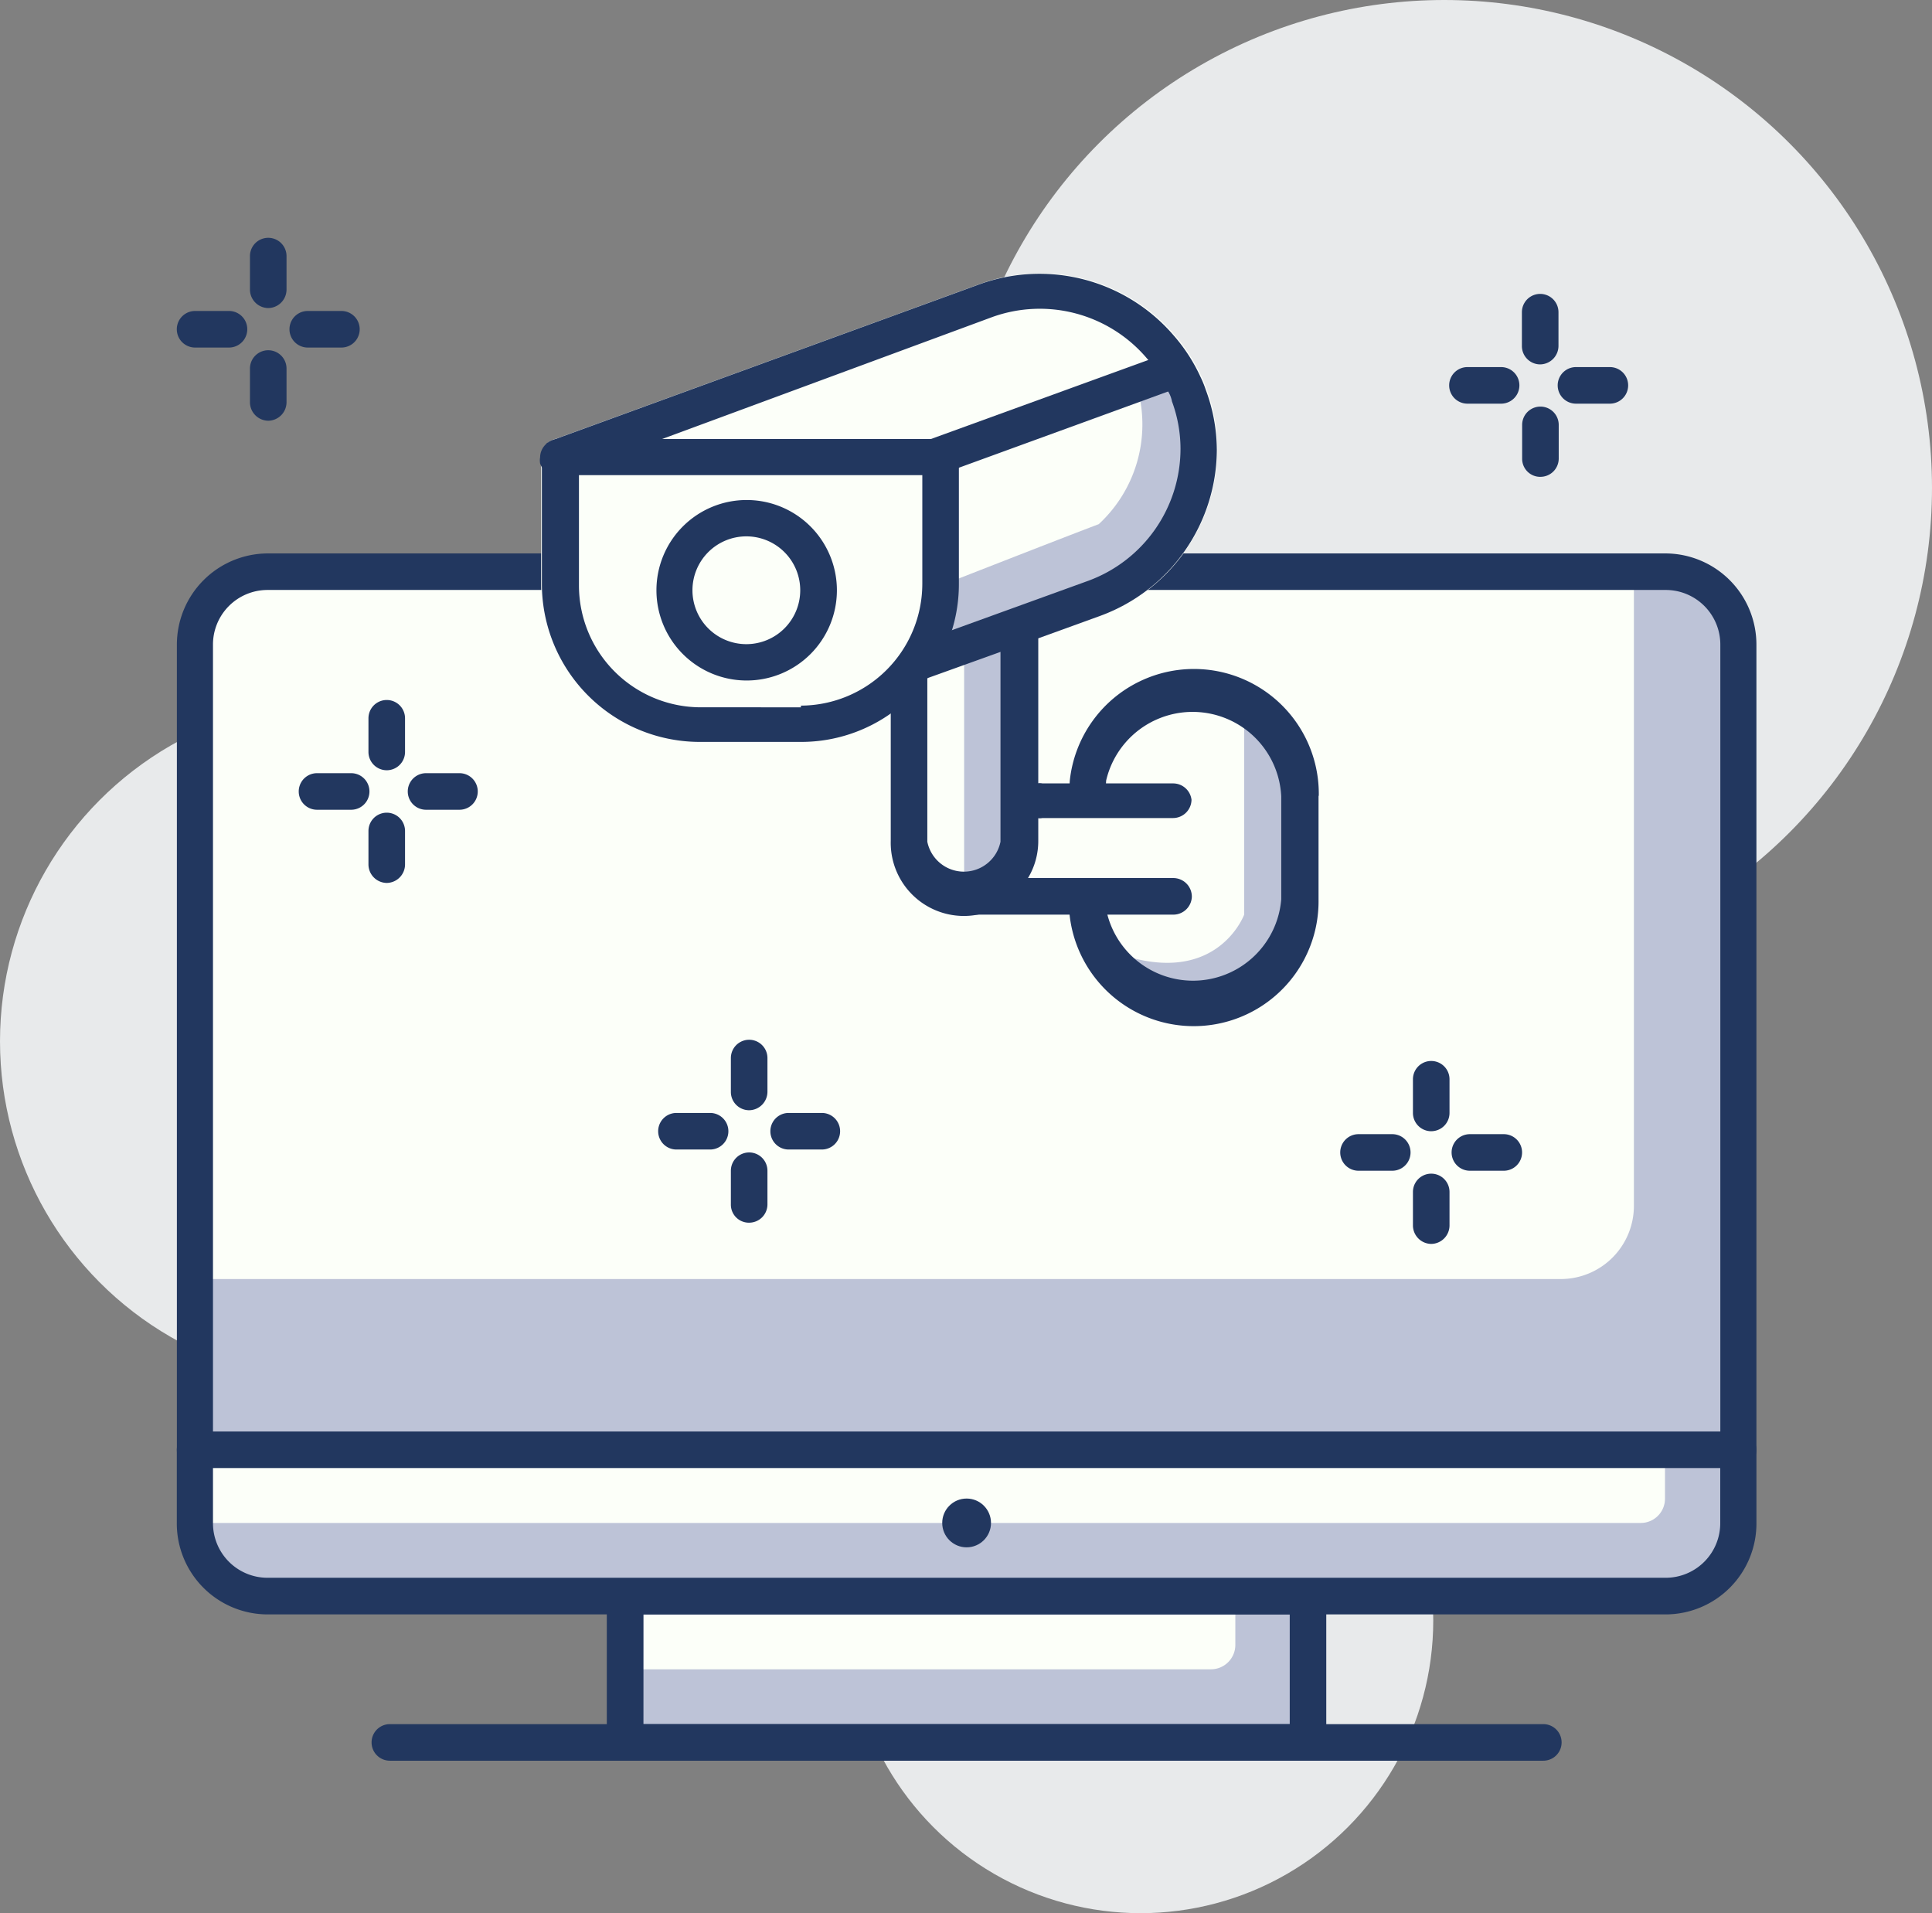
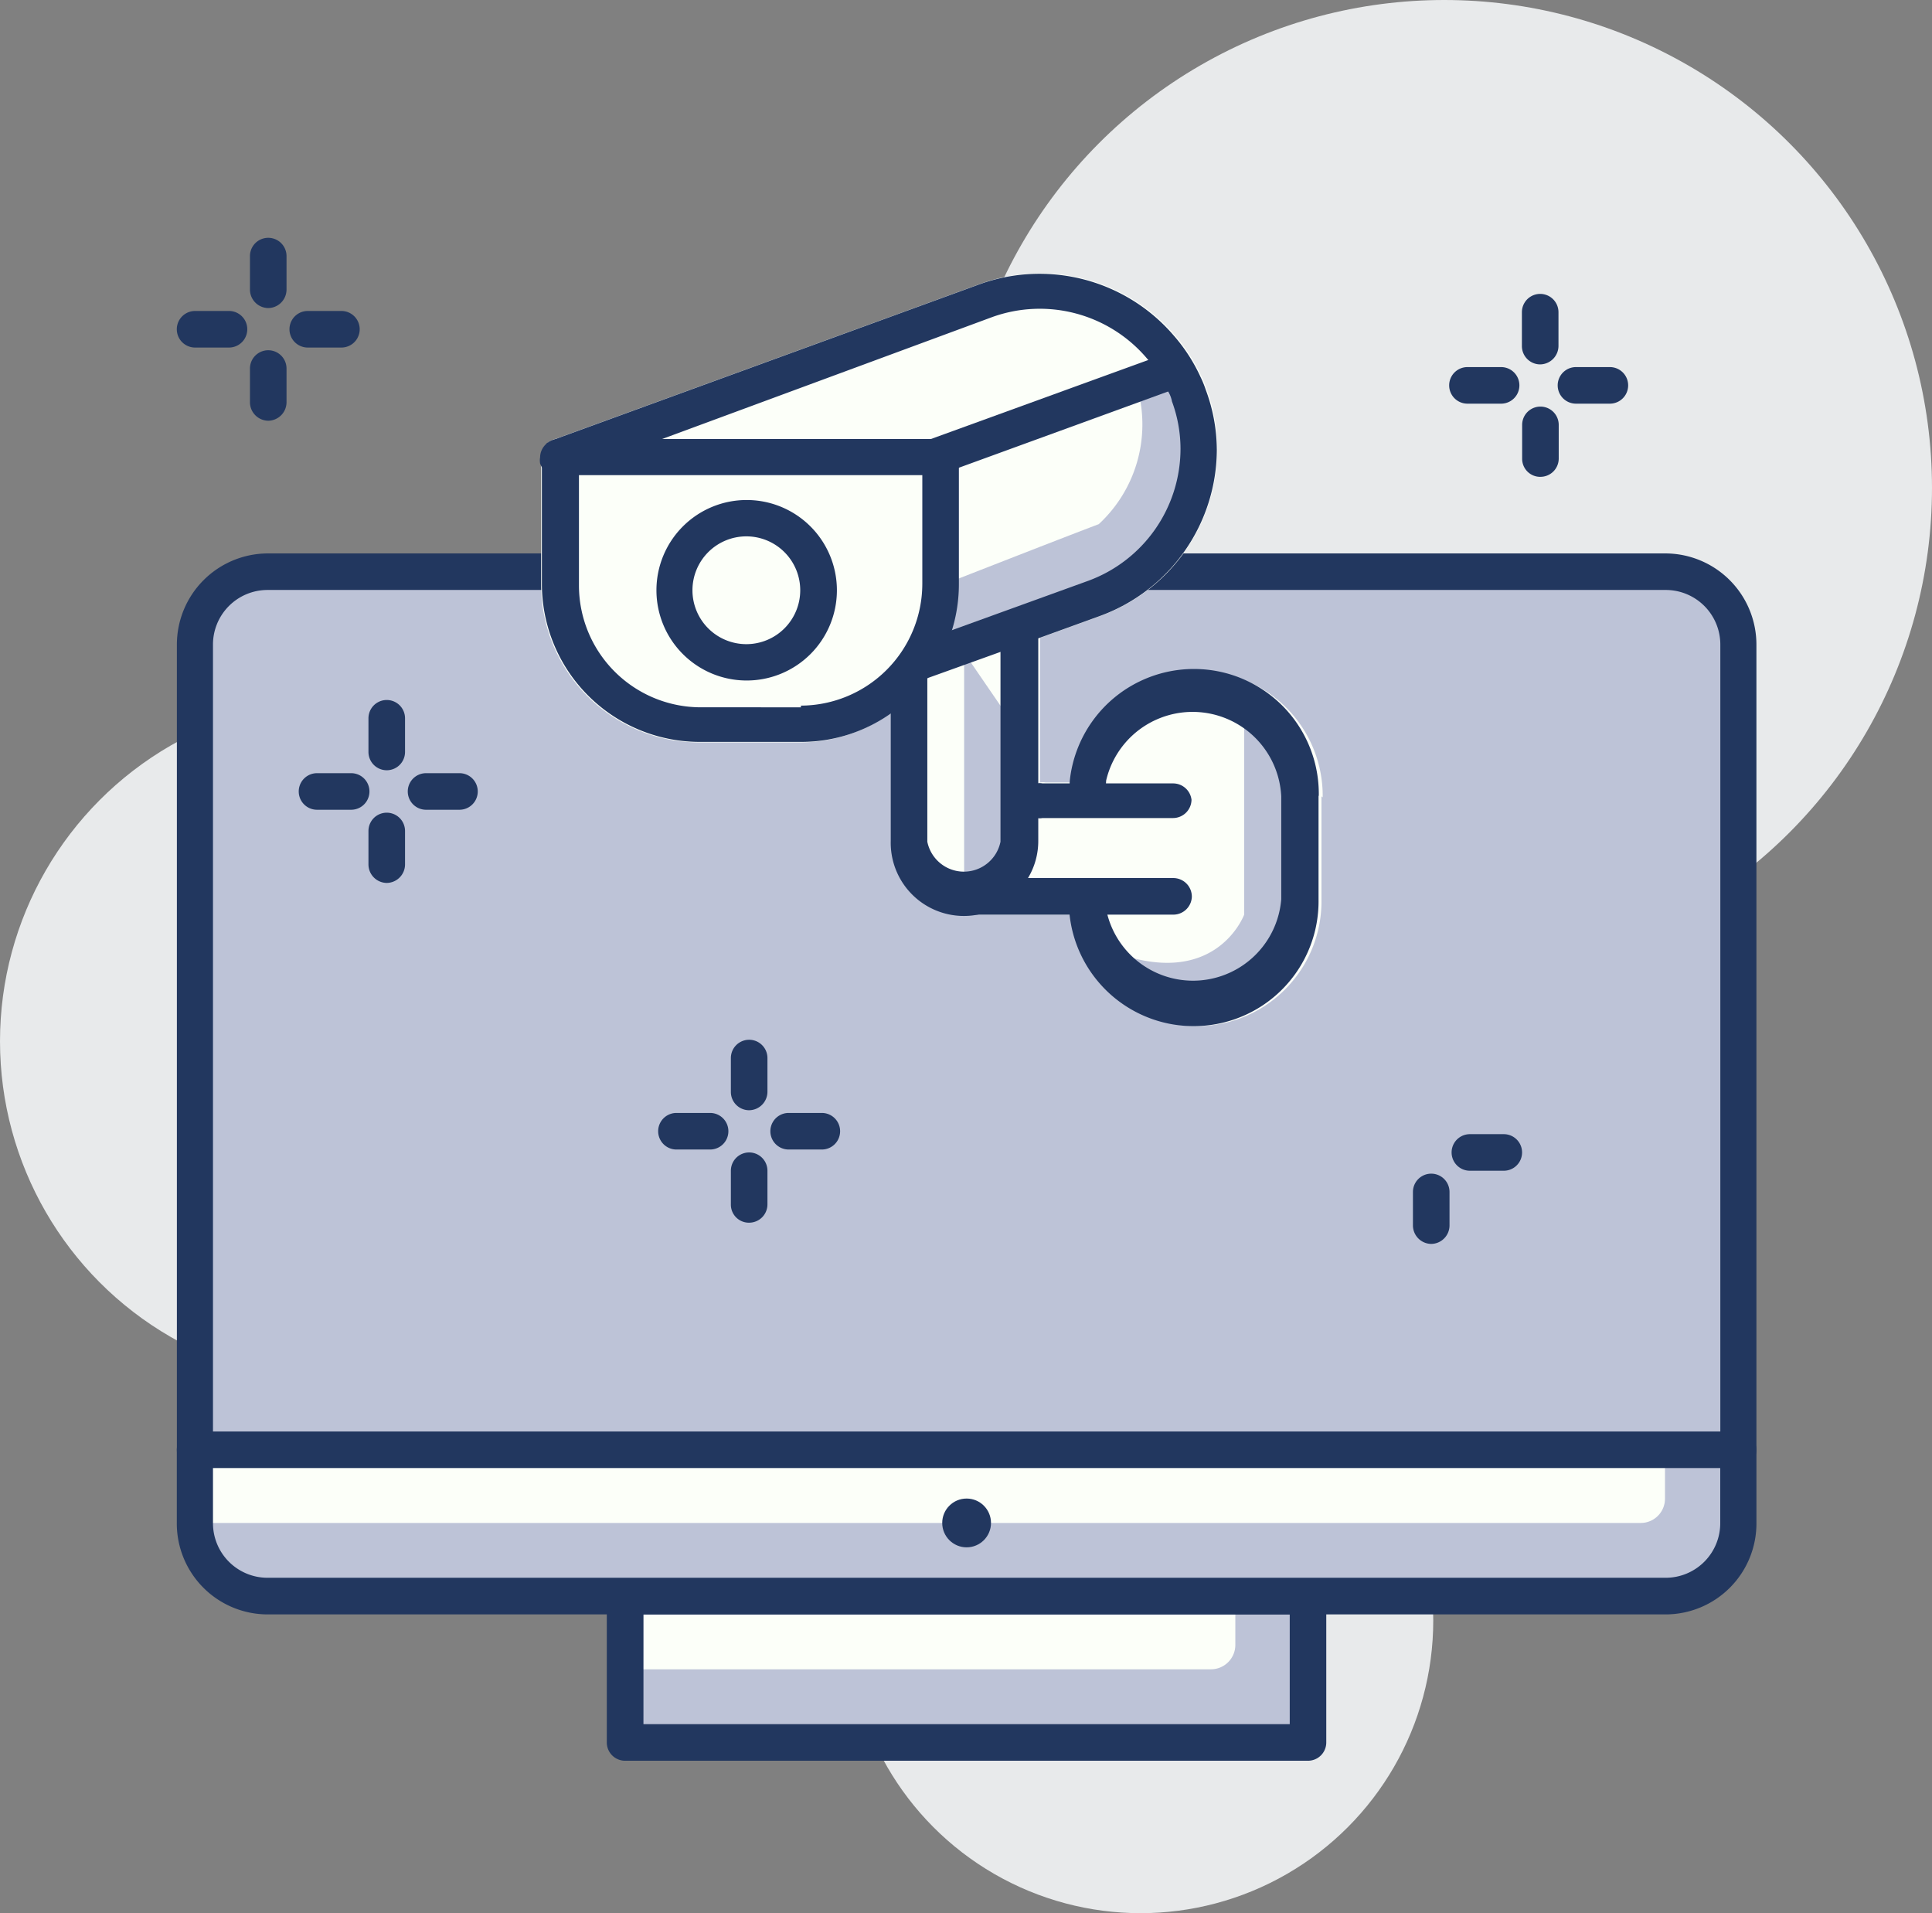
<svg xmlns="http://www.w3.org/2000/svg" width="101" height="100" viewBox="0 0 101 100">
  <rect x="0" y="0" width="101" height="100" fill="#808080" stroke="none" />
  <defs>
    <style>.a{fill:#22375f;}.b{fill:#e8eaeb;}.c{fill:#bdc3d7;}.d{fill:#fcfff9;}</style>
  </defs>
  <path class="a" d="M9.978,14.662H8.206a.956.956,0,1,1,0-1.912H9.978a.956.956,0,1,1,0,1.912Z" transform="translate(1.993 3.504)" />
  <path class="a" d="M14.585,14.662H12.826a.956.956,0,0,1,0-1.912h1.759a.956.956,0,1,1,0,1.912Z" transform="translate(3.263 3.504)" />
  <path class="a" d="M11.206,18.044a.969.969,0,0,1-.956-.956V15.316a.956.956,0,0,1,1.912,0v1.772A.969.969,0,0,1,11.206,18.044Z" transform="translate(2.817 3.947)" />
  <path class="a" d="M11.206,13.422a.969.969,0,0,1-.956-.956V10.706a.956.956,0,1,1,1.912,0v1.759A.969.969,0,0,1,11.206,13.422Z" transform="translate(2.817 2.68)" />
  <ellipse class="b" cx="17.848" cy="17.848" rx="17.848" ry="17.848" transform="translate(0 36.576)" />
  <ellipse class="b" cx="15.298" cy="15.298" rx="15.298" ry="15.298" transform="translate(44.331 69.403)" />
  <circle class="b" cx="25.5" cy="25.5" r="25.5" transform="translate(50)" />
  <path class="c" d="M11.781,23.44h73.1a3.8,3.8,0,0,1,3.781,3.825v42.07H8V27.265a3.8,3.8,0,0,1,3.781-3.825Z" transform="translate(2.199 6.443)" />
-   <path class="d" d="M11.825,23.44H83.217V56.586a3.825,3.825,0,0,1-3.825,3.825H8V27.265a3.825,3.825,0,0,1,3.825-3.825Z" transform="translate(2.199 6.443)" />
  <path class="a" d="M88.883,70.5H8.2a.951.951,0,0,1-.946-.956V27.471a4.767,4.767,0,0,1,4.728-4.781H85.1a4.767,4.767,0,0,1,4.728,4.781v42.07a.951.951,0,0,1-.946.956ZM9.141,68.585h78.8V27.471A2.853,2.853,0,0,0,85.1,24.6H11.978a2.853,2.853,0,0,0-2.837,2.868Z" transform="translate(1.993 6.237)" />
  <rect class="c" width="35.696" height="7.649" transform="translate(32.684 83.427)" />
  <path class="d" d="M26,65.44H57.871v2.55A1.275,1.275,0,0,1,56.6,69.265H26Z" transform="translate(6.709 17.987)" />
  <path class="a" d="M61.9,74.251h-35.7a.956.956,0,0,1-.956-.956V65.646a.969.969,0,0,1,.956-.956H61.9a.969.969,0,0,1,.956.956V73.3A.956.956,0,0,1,61.9,74.251Zm-34.74-1.912H60.946V66.6H27.162Z" transform="translate(6.478 17.781)" />
  <path class="c" d="M8,59.44H88.667v3.825a3.8,3.8,0,0,1-3.781,3.825h-73.1A3.8,3.8,0,0,1,8,63.265V59.44Z" transform="translate(2.199 16.338)" />
  <path class="d" d="M83.582,63.265H8V59.44H84.842v2.55A1.267,1.267,0,0,1,83.582,63.265Z" transform="translate(2.199 16.338)" />
  <path class="a" d="M85.1,68.251H11.978A4.754,4.754,0,0,1,7.25,63.471V59.646A.964.964,0,0,1,8.2,58.69H88.883a.964.964,0,0,1,.946.956v3.825A4.754,4.754,0,0,1,85.1,68.251ZM9.141,60.6v2.868a2.853,2.853,0,0,0,2.837,2.868H85.1a2.853,2.853,0,0,0,2.837-2.868V60.6Z" transform="translate(1.993 16.132)" />
-   <path class="a" d="M76.489,72.6h-60.3a.956.956,0,0,1,0-1.912h60.3a.956.956,0,0,1,0,1.912Z" transform="translate(4.192 19.43)" />
  <ellipse class="a" cx="1.275" cy="1.275" rx="1.275" ry="1.275" transform="translate(49.257 78.327)" />
  <path class="d" d="M63.325,38.545v5.38a6.527,6.527,0,0,1-13.016.8H44.687A3.825,3.825,0,0,1,40.862,40.9V34.146a8.121,8.121,0,0,1-4.832,1.581H30.778a8.261,8.261,0,0,1-8.248-8.261V20.8a.956.956,0,0,1,.319-.7.166.166,0,0,1,.089-.076,1.02,1.02,0,0,1,.357-.166l22.221-8.108a9.243,9.243,0,0,1,10.122,2.664,8.924,8.924,0,0,1,1.415,2.18,5.546,5.546,0,0,1,.28.688,9.051,9.051,0,0,1,.548,3.123A9.281,9.281,0,0,1,51.814,29.1l-3.2,1.16v7.56a.752.752,0,0,1,.293,0h1.466a6.527,6.527,0,0,1,13.016.778Z" transform="translate(5.758 3.079)" />
  <path class="c" d="M49.426,16.137a7.1,7.1,0,0,1-2.053,7c-2.116.8-8.236,3.2-8.236,3.2L38.5,29.651l10.02-3.06,3.238-4.08.637-5.1L51.121,15.5Z" transform="translate(10.067 4.26)" />
  <path class="c" d="M53.027,28.93V39.856s-1.517,4.131-7.177,1.81a7.216,7.216,0,0,0,2.741,2.486h3.378l2.894-1.441L55.9,38.887,55.654,31.4Z" transform="translate(12.014 7.952)" />
-   <path class="c" d="M39.91,26.994V39.436l2.307-.421.892-7.356L42.7,25.91Z" transform="translate(10.493 7.122)" />
+   <path class="c" d="M39.91,26.994V39.436l2.307-.421.892-7.356Z" transform="translate(10.493 7.122)" />
  <path class="a" d="M57.84,20.4a9.281,9.281,0,0,1-6.068,8.695l-3.2,1.16-6.03,2.167h-.064a.956.956,0,0,1-.65-1.785l9.294-3.366a7.356,7.356,0,0,0,4.819-6.9,7.178,7.178,0,0,0-.446-2.473,1.541,1.541,0,0,0-.217-.548,7.241,7.241,0,0,0-1.109-1.721,7.343,7.343,0,0,0-8.07-2.142L28.837,19.863l-5.1,1.849a.956.956,0,0,1-1.275-.574.931.931,0,0,1,0-.319.956.956,0,0,1,.319-.7.166.166,0,0,1,.089-.076,1.02,1.02,0,0,1,.357-.166l22.221-8.108a9.243,9.243,0,0,1,10.122,2.664,8.924,8.924,0,0,1,1.415,2.18,5.545,5.545,0,0,1,.28.688,9.052,9.052,0,0,1,.574,3.1Z" transform="translate(5.773 3.085)" />
  <path class="a" d="M39.052,20.828a.956.956,0,0,1-.331-1.874l11.894-4.322a.956.956,0,1,1,.65,1.785L39.371,20.751a.931.931,0,0,1-.319.076Z" transform="translate(9.941 3.994)" />
  <path class="a" d="M51.169,32.977a.969.969,0,0,1-.956.956H43.379a.752.752,0,0,1-.293,0,.943.943,0,0,1,0-1.81.752.752,0,0,1,.293,0h6.833A.969.969,0,0,1,51.169,32.977Z" transform="translate(11.12 8.825)" />
  <path class="a" d="M52.062,36.956a.969.969,0,0,1-.956.956H40.116a.956.956,0,0,1,0-1.912H51.105a.969.969,0,0,1,.956.956Z" transform="translate(10.245 9.895)" />
  <path class="a" d="M57.339,34.085v5.38a6.527,6.527,0,0,1-13.016.8,5.662,5.662,0,0,1,0-.8v-.153a.956.956,0,0,1,1.9,0v.153a4.093,4.093,0,0,0,.076.8,4.628,4.628,0,0,0,9.09-.8v-5.38a4.64,4.64,0,0,0-9.153-.829,5.189,5.189,0,0,0,0,.778v.191a.956.956,0,0,1-1.9,0v-.191a5.2,5.2,0,0,1,0-.778,6.527,6.527,0,0,1,13.016.778Z" transform="translate(11.591 7.539)" />
  <path class="a" d="M44.6,26.206V37a3.748,3.748,0,0,1-.535,1.951,3.825,3.825,0,0,1-7.177-1.938V28.373a.956.956,0,1,1,1.912,0v8.682a1.951,1.951,0,0,0,3.825,0V26.206a.956.956,0,0,1,1.912,0Z" transform="translate(9.678 6.94)" />
  <path class="a" d="M43.324,18H23.245a1.02,1.02,0,0,0-.357.166.166.166,0,0,0-.089.076.956.956,0,0,0-.319.7v6.642a8.261,8.261,0,0,0,8.312,8.248h5.227a8.121,8.121,0,0,0,4.832-1.581,7.84,7.84,0,0,0,1.912-1.925,8.159,8.159,0,0,0,1.517-4.755V18.931A.956.956,0,0,0,43.324,18Zm-7.3,14.023H30.792a6.374,6.374,0,0,1-6.374-6.374V19.887h17.95v5.686a6.374,6.374,0,0,1-6.349,6.362Z" transform="translate(5.848 4.947)" />
  <path class="a" d="M31.907,20.5a4.717,4.717,0,1,0,4.717,4.717A4.717,4.717,0,0,0,31.907,20.5Zm0,7.534a2.817,2.817,0,1,1,2.8-2.817,2.817,2.817,0,0,1-2.8,2.817Z" transform="translate(7.127 5.635)" />
  <path class="a" d="M14.991,33.612H13.206a.956.956,0,1,1,0-1.912h1.785a.956.956,0,0,1,0,1.912Z" transform="translate(3.367 8.713)" />
  <path class="a" d="M19.583,33.612H17.836a.956.956,0,1,1,0-1.912h1.747a.956.956,0,0,1,0,1.912Z" transform="translate(4.437 8.713)" />
  <path class="a" d="M16.206,36.992a.969.969,0,0,1-.956-.956V34.276a.956.956,0,0,1,1.912,0v1.759A.969.969,0,0,1,16.206,36.992Z" transform="translate(4.012 9.158)" />
  <path class="a" d="M16.206,32.372a.956.956,0,0,1-.956-.956V29.656a.956.956,0,0,1,1.912,0v1.759A.956.956,0,0,1,16.206,32.372Z" transform="translate(4.012 7.888)" />
  <path class="a" d="M30,47.542h-1.8a.956.956,0,1,1,0-1.912h1.759a.956.956,0,0,1,0,1.912Z" transform="translate(7.163 12.542)" />
  <path class="a" d="M34.58,47.542H32.846a.956.956,0,1,1,0-1.912H34.58a.956.956,0,1,1,0,1.912Z" transform="translate(8.383 12.542)" />
  <path class="a" d="M31.206,50.922a.943.943,0,0,1-.956-.956V48.206a.956.956,0,1,1,1.912,0v1.759a.956.956,0,0,1-.956.956Z" transform="translate(7.958 12.987)" />
  <path class="a" d="M31.206,46.314a.956.956,0,0,1-.956-.956V43.586a.956.956,0,0,1,1.912,0v1.772a.969.969,0,0,1-.956.956Z" transform="translate(7.958 11.717)" />
  <path class="a" d="M62.705,16.962H60.946a.956.956,0,0,1,0-1.912h1.759a.956.956,0,1,1,0,1.912Z" transform="translate(15.769 4.137)" />
  <path class="a" d="M67.328,16.962H65.556a.956.956,0,0,1,0-1.912h1.772a.956.956,0,1,1,0,1.912Z" transform="translate(16.832 4.137)" />
  <path class="a" d="M63.943,20.342A.943.943,0,0,1,63,19.385V17.626a.956.956,0,1,1,1.912,0v1.759a.956.956,0,0,1-.969.956Z" transform="translate(16.574 4.582)" />
  <path class="a" d="M63.946,15.734a.956.956,0,0,1-.956-.956V13.006a.956.956,0,1,1,1.912,0v1.772A.969.969,0,0,1,63.946,15.734Z" transform="translate(16.571 3.312)" />
-   <path class="a" d="M58.2,48.412H56.436a.956.956,0,0,1,0-1.912H58.2a.956.956,0,1,1,0,1.912Z" transform="translate(14.584 12.781)" />
  <path class="a" d="M62.818,48.412H61.046a.956.956,0,0,1,0-1.912h1.772a.956.956,0,1,1,0,1.912Z" transform="translate(15.796 12.781)" />
  <path class="a" d="M59.436,51.792a.969.969,0,0,1-.956-.956V49.076a.956.956,0,0,1,1.912,0v1.759A.969.969,0,0,1,59.436,51.792Z" transform="translate(15.385 13.226)" />
-   <path class="a" d="M59.436,47.172a.956.956,0,0,1-.956-.956V44.456a.956.956,0,1,1,1.912,0v1.759a.956.956,0,0,1-.956.956Z" transform="translate(15.385 11.956)" />
</svg>